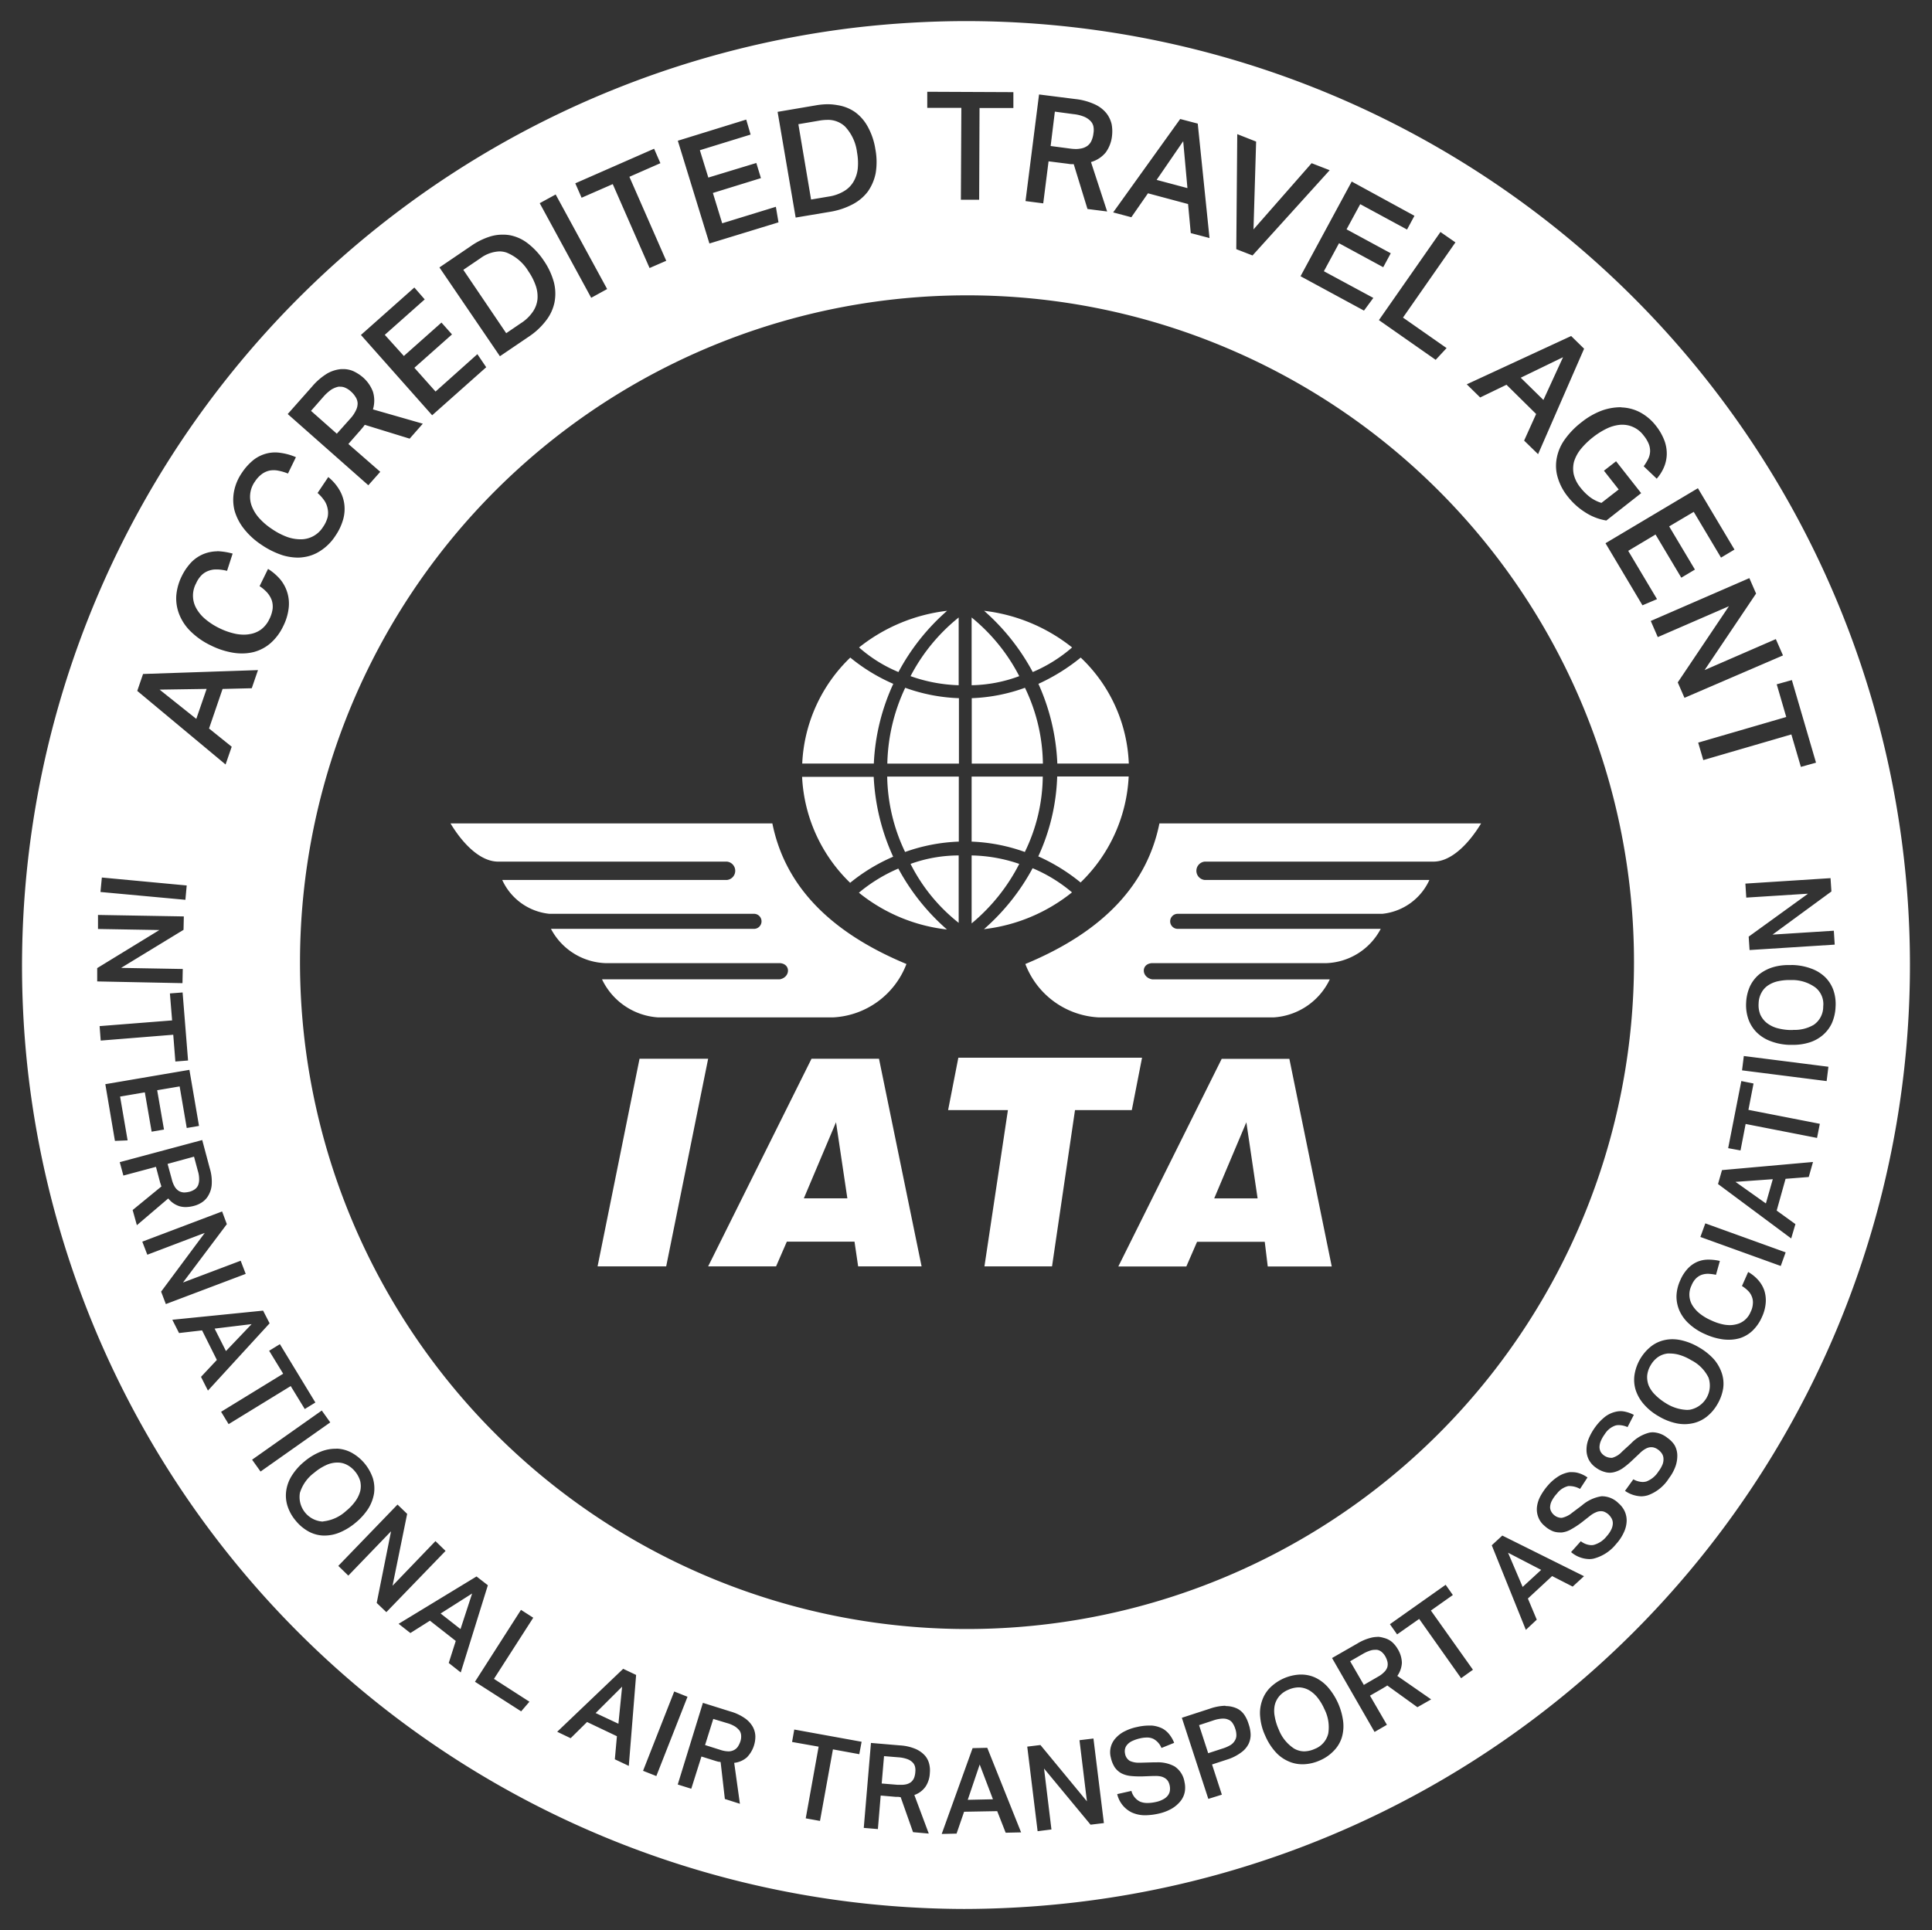
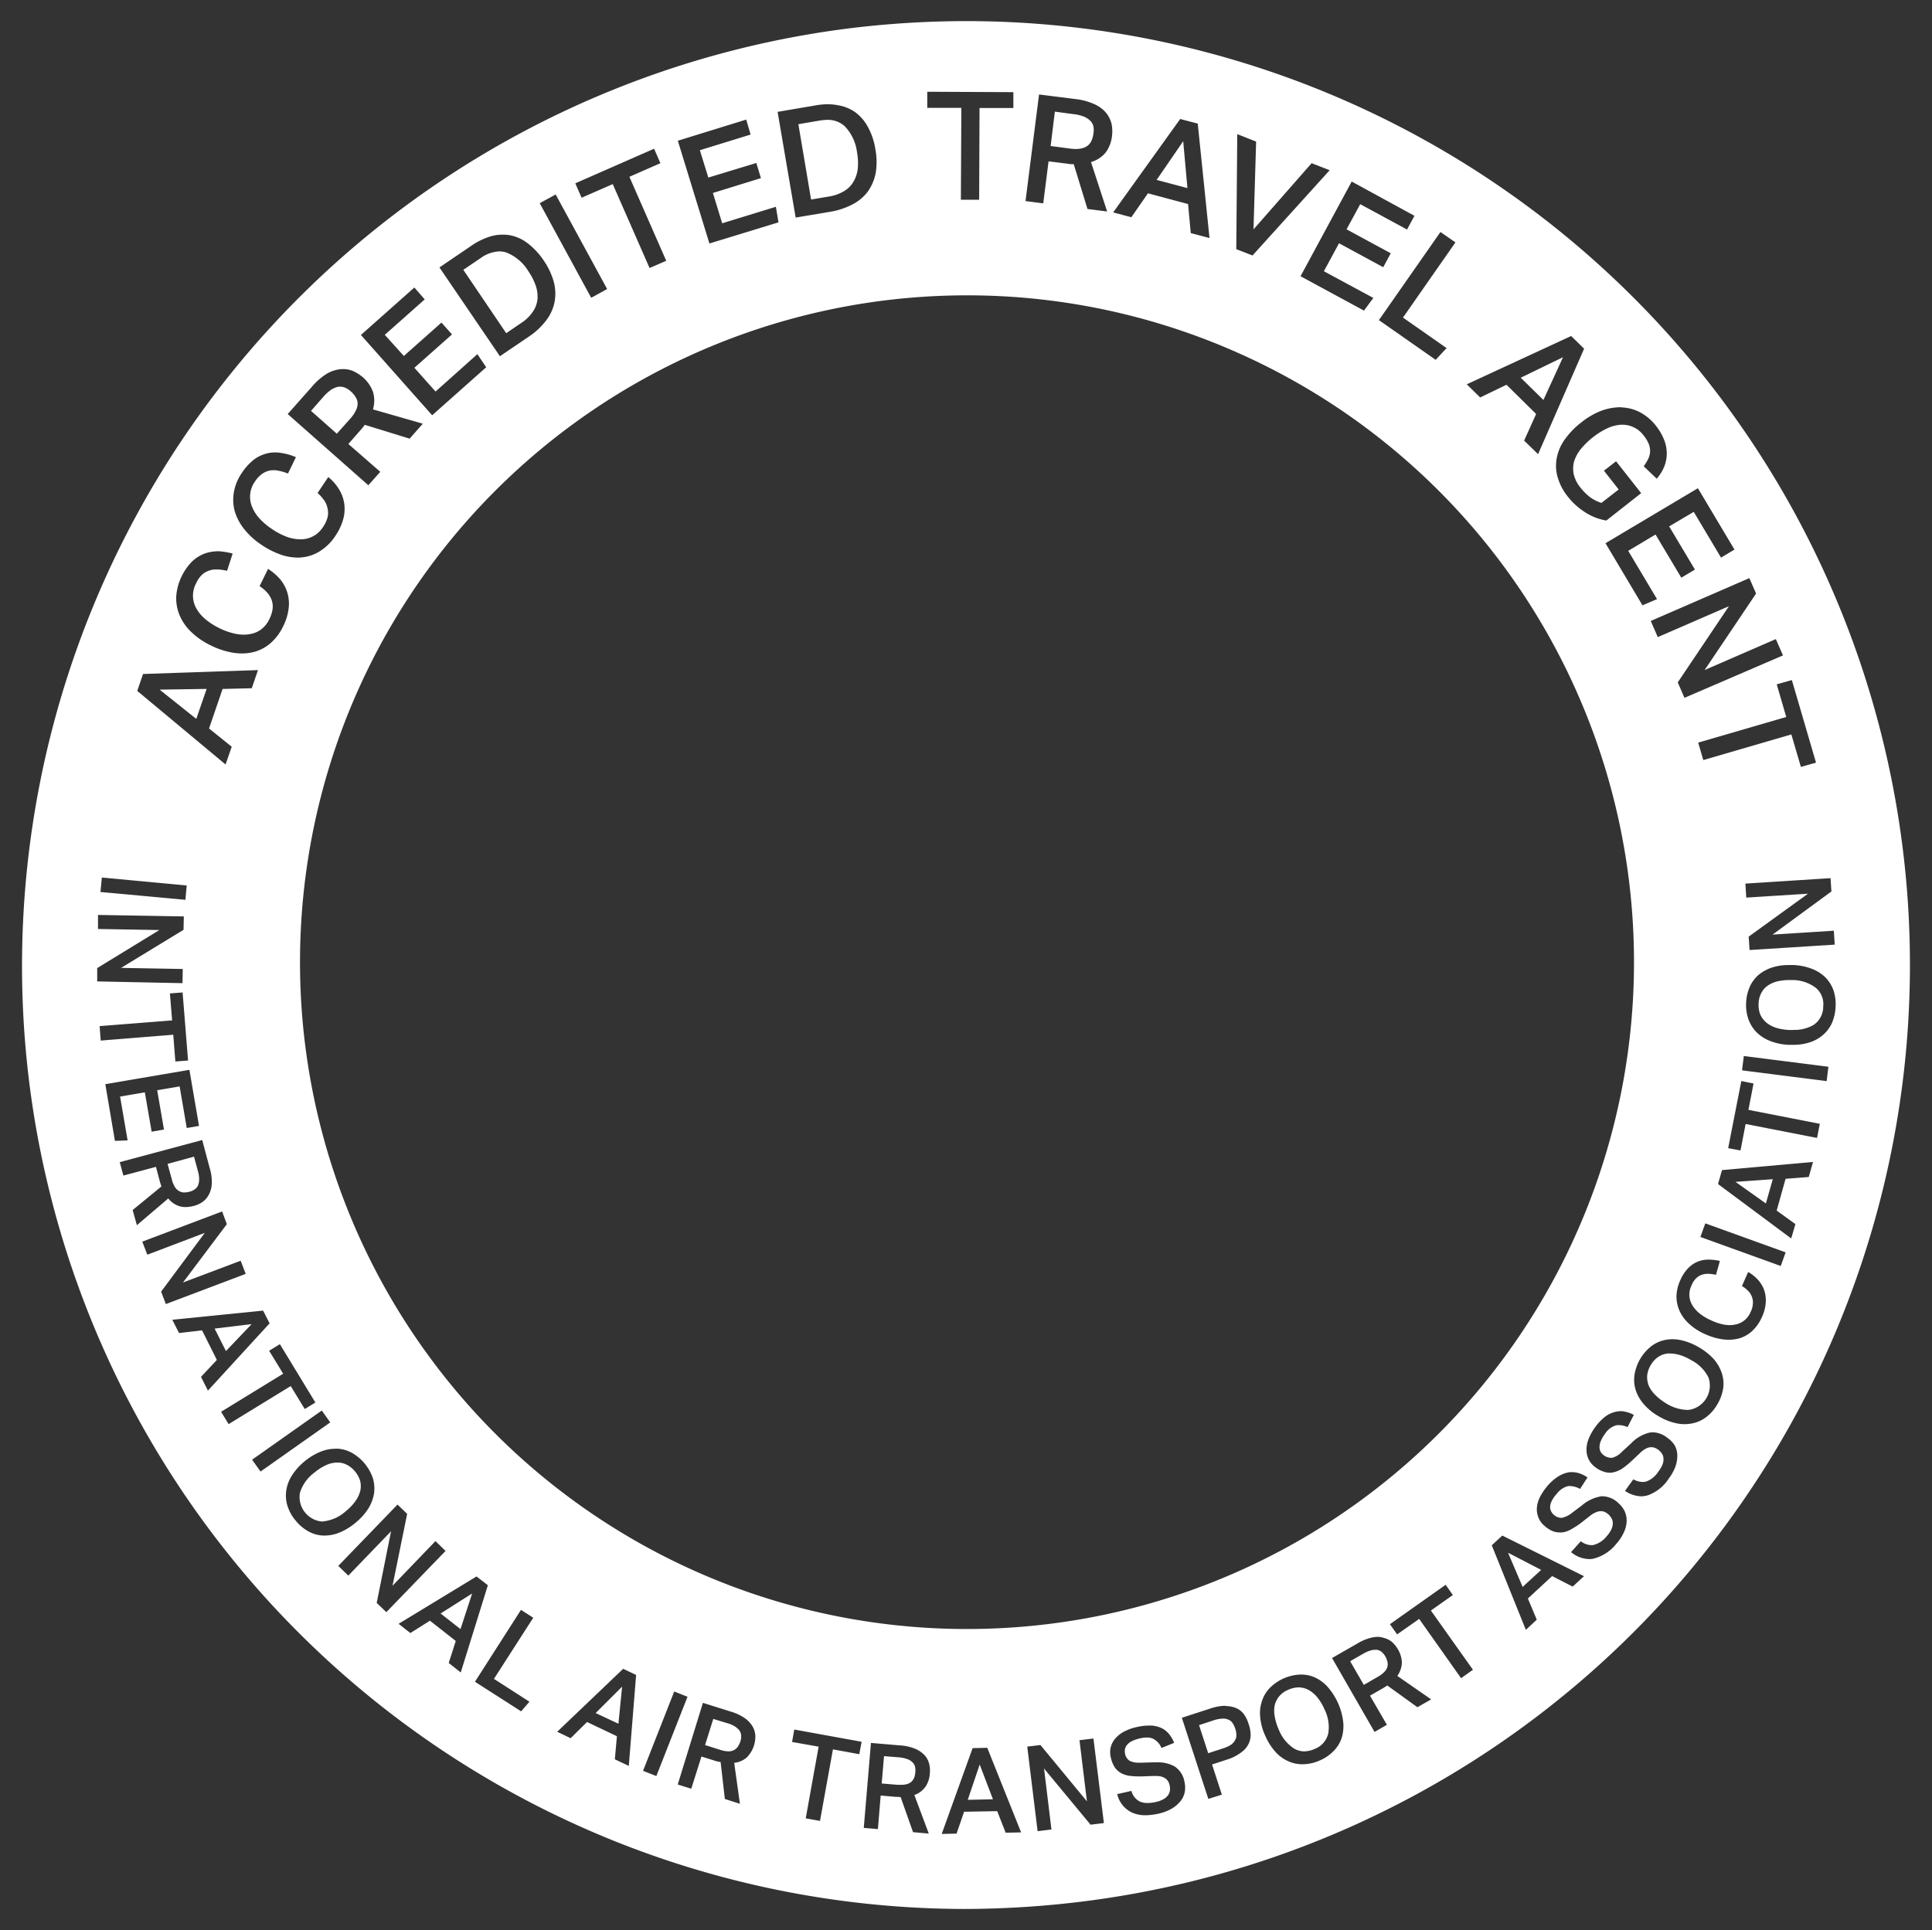
<svg xmlns="http://www.w3.org/2000/svg" width="45.676" height="45.642" viewBox="0 0 45.676 45.642">
  <rect x="0" y="0" width="45.676" height="45.642" fill="#333333" stroke="none" />
  <g id="Group_4749" data-name="Group 4749" transform="translate(0.517 0.499)">
    <path id="Subtraction_3" data-name="Subtraction 3" d="M22.274,44.643A22.323,22.323,0,0,1,.153,24.921,22.347,22.347,0,0,1,19.719.152,22.785,22.785,0,0,1,22.337,0a22.319,22.319,0,0,1,2.582,44.486A23.01,23.01,0,0,1,22.274,44.643Zm.542-3.811h0l-.339.008-.73,2.029.351-.008.178-.517.783-.014.2.51.365-.008-.8-2ZM20.777,42l.292.827.372.033-.341-.912a.54.54,0,0,0,.266-.2.626.626,0,0,0,.1-.322.616.616,0,0,0-.014-.208.472.472,0,0,0-.1-.2.643.643,0,0,0-.221-.158,1.112,1.112,0,0,0-.372-.085l-.685-.058-.17,2.009.334.028.066-.793v0h0l.359.031.028,0,.032,0Zm3.305-1.234h0l-.313.038.245,2,.327-.041-.175-1.441,1.1,1.328.315-.038-.247-2-.33.04.176,1.446-1.1-1.333ZM18.261,40.4l-.052.294.628.111L18.532,42.5l.337.061.306-1.692.623.114.055-.294Zm7.972,1.451-.337.076a.64.64,0,0,0,.349.436.764.764,0,0,0,.322.064,1.512,1.512,0,0,0,.306-.038,1.089,1.089,0,0,0,.313-.119.76.76,0,0,0,.207-.178.5.5,0,0,0,.1-.216.593.593,0,0,0-.007-.239.54.54,0,0,0-.237-.367.816.816,0,0,0-.426-.094h-.077l-.285.008h-.04a.493.493,0,0,1-.228-.043.248.248,0,0,1-.113-.178.254.254,0,0,1,0-.1.218.218,0,0,1,.049-.1.336.336,0,0,1,.114-.088.881.881,0,0,1,.192-.066.71.71,0,0,1,.162-.02.336.336,0,0,1,.158.034.422.422,0,0,1,.187.213l.3-.121a.75.75,0,0,0-.107-.191.537.537,0,0,0-.168-.147.7.7,0,0,0-.252-.071c-.024,0-.05,0-.076,0a1.278,1.278,0,0,0-.274.034,1.137,1.137,0,0,0-.289.1.693.693,0,0,0-.211.157.491.491,0,0,0-.119.469.7.7,0,0,0,.092.228.473.473,0,0,0,.157.141.625.625,0,0,0,.22.063,1.8,1.8,0,0,0,.208.01h.071l.261-.01H26.8a.576.576,0,0,1,.12.01.308.308,0,0,1,.114.048.214.214,0,0,1,.066.07.319.319,0,0,1,.035.091.358.358,0,0,1,.007.123.238.238,0,0,1-.044.113.316.316,0,0,1-.107.093.618.618,0,0,1-.185.068.912.912,0,0,1-.194.023.451.451,0,0,1-.176-.032A.388.388,0,0,1,26.233,41.855Zm-10.167-.813h0l.345.108.029.008.028.008.021,0,.031.008.1.872.356.114-.135-.968a.548.548,0,0,0,.3-.13.706.706,0,0,0,.2-.5.5.5,0,0,0-.059-.219.626.626,0,0,0-.18-.2,1.144,1.144,0,0,0-.344-.164l-.657-.206L15.506,41.7l.32.1.239-.758Zm12.382-1.2a1.174,1.174,0,0,0-.36.068l-.664.216.626,1.918.32-.1-.232-.714.349-.114a1.1,1.1,0,0,0,.334-.166A.552.552,0,0,0,29,40.743a.5.5,0,0,0,.05-.235A.844.844,0,0,0,29,40.262a.774.774,0,0,0-.1-.211.44.44,0,0,0-.173-.149.626.626,0,0,0-.264-.057ZM15.423,39.5h0l-.737,1.876L15,41.5l.737-1.875-.317-.126Zm-2.061.722h0l.706.336-.049.546.33.156.173-2.151-.306-.145-1.56,1.489.318.152.389-.384ZM30.214,39.1a1.08,1.08,0,0,0-.709.315.791.791,0,0,0-.187.311.883.883,0,0,0-.041.384,1.308,1.308,0,0,0,.119.437,1.392,1.392,0,0,0,.239.379.882.882,0,0,0,.311.226.794.794,0,0,0,.325.069h.03a1.025,1.025,0,0,0,.387-.091.988.988,0,0,0,.329-.228.783.783,0,0,0,.188-.311.949.949,0,0,0,.033-.38,1.528,1.528,0,0,0-.363-.815.941.941,0,0,0-.305-.228.8.8,0,0,0-.337-.068Zm1.846-.891a.744.744,0,0,0-.132.013,1.151,1.151,0,0,0-.353.143l-.6.344,1.005,1.748.292-.169-.4-.689.313-.18a.525.525,0,0,1,.052-.031.184.184,0,0,0,.042-.031l.714.515.325-.185-.8-.555a.582.582,0,0,0,.108-.312.659.659,0,0,0-.1-.327.667.667,0,0,0-.131-.161.477.477,0,0,0-.2-.1A.563.563,0,0,0,32.06,38.207ZM11.8,37.57h0l-1.088,1.7,1.092.7L12,39.742l-.839-.54.929-1.446Zm21.236.216h0l.99,1.4.28-.2-.994-1.4.519-.367-.17-.242-1.318.932.17.241.522-.366Zm-23.394.036h0l.616.483-.166.521.284.224.641-2.062-.268-.208L8.907,37.9l.278.218.461-.291ZM22.321,6.485A15.769,15.769,0,1,0,28.486,7.73,15.735,15.735,0,0,0,22.321,6.485ZM35,35.813h0l-.249.23.806,2,.258-.241-.21-.5.573-.531.486.249.268-.246ZM8.727,35.719v0l-.338,1.687.228.218,1.4-1.448-.239-.232L8.763,37,9.109,35.3l-.228-.22-1.4,1.45.237.23,1.005-1.043Zm28.129.228h0l-.23.257a.681.681,0,0,0,.422.165.435.435,0,0,0,.116-.012,1,1,0,0,0,.527-.344,1.059,1.059,0,0,0,.185-.28.686.686,0,0,0,.064-.26.527.527,0,0,0-.047-.235.563.563,0,0,0-.145-.189.556.556,0,0,0-.374-.165l-.031,0a.928.928,0,0,0-.463.218l-.228.171a.561.561,0,0,1-.245.121h-.02a.273.273,0,0,1-.174-.077.269.269,0,0,1-.062-.085.191.191,0,0,1-.019-.112.339.339,0,0,1,.042-.135.757.757,0,0,1,.119-.166.473.473,0,0,1,.266-.176.256.256,0,0,1,.049,0,.512.512,0,0,1,.23.067l.176-.271a.692.692,0,0,0-.2-.1.5.5,0,0,0-.157-.025.469.469,0,0,0-.066,0,.7.7,0,0,0-.247.088,1.107,1.107,0,0,0-.268.228,1.4,1.4,0,0,0-.175.252.719.719,0,0,0-.081.251.515.515,0,0,0,.029.24.49.49,0,0,0,.149.21.656.656,0,0,0,.208.131.455.455,0,0,0,.146.025.439.439,0,0,0,.061,0,.567.567,0,0,0,.215-.074,2.064,2.064,0,0,0,.235-.153l.206-.161a.574.574,0,0,1,.14-.086.28.28,0,0,1,.116-.028.207.207,0,0,1,.1.02.42.42,0,0,1,.081.052.428.428,0,0,1,.079.1.237.237,0,0,1,.028.115.35.35,0,0,1-.034.141.669.669,0,0,1-.111.164.584.584,0,0,1-.306.205.291.291,0,0,1-.06.006A.431.431,0,0,1,36.855,35.946ZM7.418,33.76a.939.939,0,0,0-.346.066,1.415,1.415,0,0,0-.389.233,1.386,1.386,0,0,0-.3.336.9.9,0,0,0-.133.358.816.816,0,0,0,.03.36,1.016,1.016,0,0,0,.195.349,1.037,1.037,0,0,0,.306.256.794.794,0,0,0,.349.095h.031a.937.937,0,0,0,.346-.07,1.441,1.441,0,0,0,.384-.235,1.456,1.456,0,0,0,.3-.334.988.988,0,0,0,.135-.358.847.847,0,0,0-.028-.36,1.111,1.111,0,0,0-.194-.347,1.07,1.07,0,0,0-.3-.251.8.8,0,0,0-.351-.1Zm30.683.719h0l-.2.277a.713.713,0,0,0,.384.129.56.56,0,0,0,.164-.027.983.983,0,0,0,.491-.4,1.045,1.045,0,0,0,.159-.294.755.755,0,0,0,.038-.268.507.507,0,0,0-.069-.229A.645.645,0,0,0,38.9,33.5a.576.576,0,0,0-.341-.129.435.435,0,0,0-.081.008.9.9,0,0,0-.438.259l-.209.191a.489.489,0,0,1-.232.145.19.19,0,0,1-.039,0,.3.3,0,0,1-.163-.061.289.289,0,0,1-.071-.079.265.265,0,0,1-.028-.109.4.4,0,0,1,.028-.14.815.815,0,0,1,.1-.175.474.474,0,0,1,.252-.2.326.326,0,0,1,.077-.009.531.531,0,0,1,.206.047l.149-.289a.809.809,0,0,0-.209-.076.5.5,0,0,0-.1-.012.546.546,0,0,0-.122.015.655.655,0,0,0-.237.108,1.211,1.211,0,0,0-.245.254,1.3,1.3,0,0,0-.151.266.693.693,0,0,0-.055.259.515.515,0,0,0,.05.237.524.524,0,0,0,.168.194.64.64,0,0,0,.223.108.414.414,0,0,0,.107.015.463.463,0,0,0,.1-.012.661.661,0,0,0,.207-.093,1.912,1.912,0,0,0,.216-.178l.192-.181a.569.569,0,0,1,.13-.1.3.3,0,0,1,.114-.039l.033,0a.186.186,0,0,1,.066.012.3.3,0,0,1,.086.045.373.373,0,0,1,.087.088.231.231,0,0,1,.04.114.339.339,0,0,1-.019.142.705.705,0,0,1-.1.174.583.583,0,0,1-.282.234.324.324,0,0,1-.09.013.476.476,0,0,1-.228-.067ZM7.091,32.856h0L5.443,34.019l.2.28,1.648-1.162-.2-.28ZM39.022,31.17a.881.881,0,0,0-.175.018.791.791,0,0,0-.33.152,1.074,1.074,0,0,0-.391.671.813.813,0,0,0,.028.362.965.965,0,0,0,.192.334,1.322,1.322,0,0,0,.351.285,1.372,1.372,0,0,0,.417.166.992.992,0,0,0,.2.021.959.959,0,0,0,.183-.02.8.8,0,0,0,.329-.151,1.018,1.018,0,0,0,.259-.3,1.067,1.067,0,0,0,.137-.377.794.794,0,0,0-.033-.36A.977.977,0,0,0,40,31.641a1.444,1.444,0,0,0-.353-.28,1.426,1.426,0,0,0-.42-.168A.987.987,0,0,0,39.022,31.17ZM6.1,31.287h0l-.254.156.332.543-1.468.9.178.292,1.468-.9.332.543.251-.154L6.1,31.287ZM4.26,30.96h0l.35.7-.375.4.164.325,1.458-1.591-.154-.3-2.146.216.159.314.543-.063Zm35.626-1.672h-.022a.658.658,0,0,0-.259.054.675.675,0,0,0-.221.159.945.945,0,0,0-.178.279.964.964,0,0,0-.088.37.847.847,0,0,0,.073.351.932.932,0,0,0,.23.309,1.346,1.346,0,0,0,.379.242,1.489,1.489,0,0,0,.427.123,1.111,1.111,0,0,0,.128.007.933.933,0,0,0,.249-.033.769.769,0,0,0,.308-.177,1,1,0,0,0,.226-.326.962.962,0,0,0,.09-.339.766.766,0,0,0-.035-.294.73.73,0,0,0-.145-.244.933.933,0,0,0-.235-.189l-.147.332a.769.769,0,0,1,.147.116.381.381,0,0,1,.088.138.358.358,0,0,1,.023.163.5.5,0,0,1-.055.2.491.491,0,0,1-.142.192.476.476,0,0,1-.211.1.617.617,0,0,1-.137.016.854.854,0,0,1-.128-.011,1.229,1.229,0,0,1-.308-.1,1.206,1.206,0,0,1-.273-.161.766.766,0,0,1-.178-.2.487.487,0,0,1-.019-.465.5.5,0,0,1,.1-.161.382.382,0,0,1,.13-.088.451.451,0,0,1,.162-.028,1,1,0,0,1,.187.024l.092-.328A1.192,1.192,0,0,0,39.887,29.288ZM4.321,28.66l0,0L3.292,30.045l.112.294,1.888-.714-.119-.311-1.364.515,1.037-1.38-.112-.3-1.887.714.119.309,1.352-.514ZM39.8,28.43h0l-.117.322,1.9.686.116-.322-1.9-.686Zm2.542-1.451-2.148.192L40.1,27.5l1.73,1.287.1-.339-.443-.32.21-.751.548-.043.1-.352ZM3.172,27.1h0l.092.347a.321.321,0,0,0,.019.057.239.239,0,0,0,.017.053l-.681.558.1.359.742-.633a.541.541,0,0,0,.272.186.534.534,0,0,0,.139.018.8.8,0,0,0,.2-.029.624.624,0,0,0,.19-.086.471.471,0,0,0,.151-.166.586.586,0,0,0,.076-.263,1.074,1.074,0,0,0-.048-.377l-.177-.664-1.95.523L2.4,27.3l.77-.206Zm37.479-2.035-.311,1.587.292.054.121-.626,1.688.33.066-.334-1.688-.33.121-.623ZM3.961,24.8l-1.988.339L2.2,26.48l.3-.012-.178-1.036.585-.1.161.93.292-.05-.161-.93.531-.09.168.983.29-.049L3.961,24.8Zm36.749-.327-.042.339,2,.254.042-.339ZM3.579,23.97h0l.05.633.3-.024L3.8,22.97l-.3.023.052.638-1.714.135.026.342,1.713-.138Zm38.189-1.648a1.282,1.282,0,0,0-.351.046.987.987,0,0,0-.342.173.832.832,0,0,0-.22.285,1.05,1.05,0,0,0-.09.386,1.01,1.01,0,0,0,.053.389.834.834,0,0,0,.194.311.921.921,0,0,0,.325.207,1.35,1.35,0,0,0,.443.09c.031,0,.061,0,.09,0a1.287,1.287,0,0,0,.358-.047.9.9,0,0,0,.338-.174.833.833,0,0,0,.223-.286,1.056,1.056,0,0,0,.09-.389,1.008,1.008,0,0,0-.052-.4.822.822,0,0,0-.195-.306.928.928,0,0,0-.324-.2,1.381,1.381,0,0,0-.443-.086ZM1.8,21.137l0,.332,1.451.025-1.47.9,0,.315,2.016.041.007-.335-1.458-.026,1.476-.9.007-.317L1.8,21.137Zm40.425-.5,0,0-1.4,1.013.021.317,2.013-.128-.021-.329-1.449.092,1.392-1.02-.021-.315-2.013.129.021.331,1.452-.092ZM1.891,20.252l-.033.342,2.008.185.031-.339Zm39.943-3.384h0l.225.768.358-.1-.571-1.953-.358.1.225.773-2.082.606.121.413,2.08-.606ZM5.585,15.347l-2.72.092-.137.4,2.088,1.74.145-.42-.536-.431.32-.935.69-.017.149-.434Zm34.772-1.509,0,0-1.209,1.8.159.365L41.636,15l-.169-.386-1.684.732L41,13.537l-.159-.365-2.331,1.013.166.382,1.674-.727Zm-35.734-1.3A.9.9,0,0,0,4.3,12.6a.867.867,0,0,0-.287.19,1.307,1.307,0,0,0-.237.344,1.27,1.27,0,0,0-.126.462,1.032,1.032,0,0,0,.076.446,1.162,1.162,0,0,0,.275.4,1.745,1.745,0,0,0,.467.322A1.841,1.841,0,0,0,5,14.937a1.261,1.261,0,0,0,.206.016,1.148,1.148,0,0,0,.271-.032.991.991,0,0,0,.4-.209,1.245,1.245,0,0,0,.3-.4,1.277,1.277,0,0,0,.13-.424.9.9,0,0,0-.2-.688,1.271,1.271,0,0,0-.287-.246l-.2.408a.9.9,0,0,1,.18.153.579.579,0,0,1,.107.178.491.491,0,0,1,.021.207.757.757,0,0,1-.079.246.652.652,0,0,1-.189.237.616.616,0,0,1-.271.113.77.77,0,0,1-.144.013,1.035,1.035,0,0,1-.193-.02,1.625,1.625,0,0,1-.382-.133,1.594,1.594,0,0,1-.337-.218.908.908,0,0,1-.213-.259.611.611,0,0,1,0-.585.628.628,0,0,1,.137-.2.458.458,0,0,1,.171-.1.481.481,0,0,1,.165-.027h.037A1.132,1.132,0,0,1,4.851,13l.132-.408a1.626,1.626,0,0,0-.36-.057Zm35-1.491h0l-2.183,1.3.874,1.468.344-.146-.681-1.142.646-.386.609,1.021.322-.192-.609-1.021.581-.344.645,1.082.318-.19-.866-1.453ZM5.988,10.2a.8.8,0,0,0-.193.023.85.85,0,0,0-.312.149,1.344,1.344,0,0,0-.28.308,1.162,1.162,0,0,0-.187.441,1.049,1.049,0,0,0,.012.453A1.247,1.247,0,0,0,5.246,12a1.746,1.746,0,0,0,.42.385,1.966,1.966,0,0,0,.5.247,1.3,1.3,0,0,0,.357.055.816.816,0,0,0,.116-.008.95.95,0,0,0,.422-.154,1.177,1.177,0,0,0,.351-.353,1.307,1.307,0,0,0,.187-.4A.915.915,0,0,0,7.62,11.4a.9.9,0,0,0-.125-.334,1.125,1.125,0,0,0-.251-.284l-.253.377a.976.976,0,0,1,.159.178.5.5,0,0,1,.078.189.481.481,0,0,1,0,.207.729.729,0,0,1-.111.234.617.617,0,0,1-.5.287H6.574a.951.951,0,0,1-.3-.055,1.61,1.61,0,0,1-.358-.186,1.529,1.529,0,0,1-.306-.261.921.921,0,0,1-.175-.284.628.628,0,0,1-.036-.292.618.618,0,0,1,.112-.289.683.683,0,0,1,.166-.178.486.486,0,0,1,.183-.081.542.542,0,0,1,.092-.008.519.519,0,0,1,.109.011,1.21,1.21,0,0,1,.23.068l.188-.387a1.381,1.381,0,0,0-.351-.1A.825.825,0,0,0,5.988,10.2ZM37.794,9.131a1.337,1.337,0,0,0-.441.079,1.764,1.764,0,0,0-.488.282,1.909,1.909,0,0,0-.387.4,1.1,1.1,0,0,0-.189.434.968.968,0,0,0,.019.458,1.309,1.309,0,0,0,.246.467,1.617,1.617,0,0,0,.406.365,1.3,1.3,0,0,0,.5.194l.823-.647-.593-.754-.287.223.349.444-.408.317a.871.871,0,0,1-.27-.136,1.254,1.254,0,0,1-.228-.228.792.792,0,0,1-.157-.311.661.661,0,0,1,.007-.3.893.893,0,0,1,.157-.294,1.811,1.811,0,0,1,.289-.282,1.78,1.78,0,0,1,.339-.212.929.929,0,0,1,.32-.085h.034a.607.607,0,0,1,.26.055.627.627,0,0,1,.247.2.781.781,0,0,1,.121.2.453.453,0,0,1,.031.183.445.445,0,0,1-.045.171,1.24,1.24,0,0,1-.106.173l.308.294a1.013,1.013,0,0,0,.168-.264.839.839,0,0,0,.069-.3.887.887,0,0,0-.052-.329,1.313,1.313,0,0,0-.2-.354,1.185,1.185,0,0,0-.368-.317,1.01,1.01,0,0,0-.434-.121ZM7.6,8.229H7.556a.807.807,0,0,0-.33.1,1.476,1.476,0,0,0-.365.313l-.576.65,1.906,1.684.282-.318L7.719,10l.3-.342.019-.023c.011-.014.02-.024.029-.034l.04-.054,1.061.327.311-.354L8.3,9.182a.718.718,0,0,0,0-.418.849.849,0,0,0-.247-.349.992.992,0,0,0-.223-.14A.6.6,0,0,0,7.6,8.229ZM35.1,8.6h0l.7.691-.284.629.33.321,1.088-2.494-.306-.3L34.16,8.589l.317.311.621-.3ZM9.279,6.3,8.016,7.422,9.7,9.321l1.278-1.136-.209-.309L9.78,8.76l-.5-.562.889-.789-.249-.28-.889.79-.451-.5.944-.838L9.279,6.3ZM33.538,4.987h0L32.083,7.071l1.342.939.258-.278-1.031-.721,1.24-1.778ZM11.362,5.05a1,1,0,0,0-.269.037,1.63,1.63,0,0,0-.46.221l-.761.517,1.43,2.1.69-.468a1.665,1.665,0,0,0,.4-.375,1.046,1.046,0,0,0,.2-.429,1.09,1.09,0,0,0-.014-.477,1.678,1.678,0,0,0-.239-.512,1.709,1.709,0,0,0-.382-.411.99.99,0,0,0-.417-.189A.94.94,0,0,0,11.362,5.05ZM31.44,3.794h0L30.23,6.033l1.5.813.221-.3-1.169-.631.358-.662,1.045.567.178-.33-1.045-.566.323-.595,1.107.6.175-.325L31.44,3.794ZM12.62,4.1h0l-.377.206L13.46,6.543l.377-.207L12.62,4.1Zm1.35-.244h0l.87,1.983.394-.171-.871-1.986.733-.322-.149-.342-1.863.818.149.341.736-.322ZM28.734,2.673h0l-.023,2.72.384.149,1.824-2.016-.427-.166L29.118,4.926l.062-2.077-.446-.176ZM17.125,2.329h0l-1.617.5.747,2.43,1.633-.5-.062-.368-1.269.39-.22-.717,1.136-.351-.109-.358L16.229,3.7l-.2-.647,1.2-.37Zm9.494,1.742h0l.952.255.064.687.443.117L27.8,2.424l-.415-.109L25.8,4.524l.43.114.393-.566ZM19.065,1.966a1.669,1.669,0,0,0-.292.026l-.906.154.427,2.5.823-.138a1.735,1.735,0,0,0,.519-.173A1.07,1.07,0,0,0,20,4.031a1.136,1.136,0,0,0,.186-.438,1.632,1.632,0,0,0-.008-.566A1.6,1.6,0,0,0,20,2.5a1.047,1.047,0,0,0-.3-.347.985.985,0,0,0-.416-.165A1.318,1.318,0,0,0,19.065,1.966Zm5.209,1.35h0l.452.057a.683.683,0,0,0,.076.01h.035l.031,0,.325,1.06.465.059-.382-1.169a.694.694,0,0,0,.349-.228.811.811,0,0,0,.149-.4.925.925,0,0,0-.009-.263.671.671,0,0,0-.121-.259.755.755,0,0,0-.271-.211,1.47,1.47,0,0,0-.462-.128l-.863-.109-.32,2.521.419.054.126-.994ZM21.405,1.678l0,.374.806,0L22.2,4.224l.432,0,.009-2.169.8,0,0-.375-2.037-.009Zm.958,40.382v0l.282-.833.313.822-.593.013Zm-1.578-.353-.082,0-.375-.031.055-.647.344.028a.782.782,0,0,1,.2.04.347.347,0,0,1,.125.074.225.225,0,0,1,.062.1.364.364,0,0,1,.009.131.474.474,0,0,1-.028.138.263.263,0,0,1-.071.1.293.293,0,0,1-.125.057A.484.484,0,0,1,20.786,41.707Zm7.261-.75h0l-.215-.661.336-.111a.792.792,0,0,1,.209-.043h.033a.271.271,0,0,1,.111.023.211.211,0,0,1,.1.078.5.5,0,0,1,.066.136.457.457,0,0,1,.027.145.23.23,0,0,1-.029.125.311.311,0,0,1-.1.112.832.832,0,0,1-.194.087l-.34.111Zm2.272-.041a.48.48,0,0,1-.24-.066.945.945,0,0,1-.363-.45,1.26,1.26,0,0,1-.095-.309.671.671,0,0,1,0-.266.511.511,0,0,1,.107-.213.558.558,0,0,1,.213-.152.622.622,0,0,1,.242-.057H30.2a.521.521,0,0,1,.23.066.726.726,0,0,1,.2.174,1.224,1.224,0,0,1,.164.274.939.939,0,0,1,.092.574.518.518,0,0,1-.32.367A.626.626,0,0,1,30.319,40.916Zm-13.616,0a.639.639,0,0,1-.189-.035l-.361-.114.194-.618.33.1a.719.719,0,0,1,.187.081.451.451,0,0,1,.107.1.234.234,0,0,1,.035.116.36.36,0,0,1-.017.131.536.536,0,0,1-.059.125.247.247,0,0,1-.093.083A.28.28,0,0,1,16.7,40.916Zm-2.6-.654h0l-.537-.252.626-.624-.087.875Zm17.626-.915h0l-.325-.562.3-.173a.839.839,0,0,1,.188-.083.35.35,0,0,1,.1-.014.344.344,0,0,1,.047,0,.231.231,0,0,1,.111.051.387.387,0,0,1,.083.1.5.5,0,0,1,.052.128.275.275,0,0,1,0,.123.271.271,0,0,1-.071.118.622.622,0,0,1-.154.117l-.326.189ZM10.368,38.023h0L9.9,37.656l.745-.473-.274.839Zm25.114-.993h0l-.346-.811.783.406-.435.4ZM7.108,35.482a.582.582,0,0,1-.534-.681.936.936,0,0,1,.337-.473,1.224,1.224,0,0,1,.27-.175.638.638,0,0,1,.256-.066h.031a.461.461,0,0,1,.2.045.6.6,0,0,1,.207.163.624.624,0,0,1,.124.23.521.521,0,0,1,0,.239A.733.733,0,0,1,7.885,35a1.188,1.188,0,0,1-.221.232.946.946,0,0,1-.526.244Zm32.263-2.64a1.006,1.006,0,0,1-.5-.156,1.341,1.341,0,0,1-.256-.2.709.709,0,0,1-.152-.216.559.559,0,0,1-.038-.236.592.592,0,0,1,.083-.249.6.6,0,0,1,.175-.194.5.5,0,0,1,.226-.083.416.416,0,0,1,.062,0,.817.817,0,0,1,.2.028,1.171,1.171,0,0,1,.294.129.917.917,0,0,1,.41.412.581.581,0,0,1-.445.761ZM4.824,31.448v0l-.267-.529.875-.106-.606.636Zm36.406-3.49h0l-.717-.509.882-.063-.163.572ZM3.835,27.7h0a.279.279,0,0,1-.119-.033.3.3,0,0,1-.1-.1.618.618,0,0,1-.071-.178l-.1-.365.625-.171.09.335a.655.655,0,0,1,.031.2.367.367,0,0,1-.026.145.237.237,0,0,1-.078.093.417.417,0,0,1-.118.055A.6.6,0,0,1,3.835,27.7Zm38.038-3.842h-.079a1.309,1.309,0,0,1-.318-.051.716.716,0,0,1-.234-.125.547.547,0,0,1-.142-.189.594.594,0,0,1-.04-.262.553.553,0,0,1,.066-.253.48.48,0,0,1,.159-.176.685.685,0,0,1,.246-.1,1.245,1.245,0,0,1,.252-.026l.034,0h.035a.927.927,0,0,1,.552.178.5.5,0,0,1,.183.448.518.518,0,0,1-.225.434A.892.892,0,0,1,41.873,23.855ZM4.123,16.5h0l-.867-.691,1.112-.017-.244.708ZM7.447,9.758h0l-.611-.541.287-.327a1.03,1.03,0,0,1,.189-.173.533.533,0,0,1,.171-.071.232.232,0,0,1,.045,0,.263.263,0,0,1,.107.02.456.456,0,0,1,.139.088.557.557,0,0,1,.114.133.3.3,0,0,1,.05.147A.365.365,0,0,1,7.9,9.2a.781.781,0,0,1-.135.2l-.316.354Zm28.524-.8v0l-.535-.525,1-.485-.464,1.011ZM11.452,7.382h0l-1.015-1.5.405-.275a.811.811,0,0,1,.446-.161.523.523,0,0,1,.171.028,1.072,1.072,0,0,1,.517.443,1.415,1.415,0,0,1,.173.34.781.781,0,0,1,.041.319.637.637,0,0,1-.112.3.967.967,0,0,1-.282.269l-.342.233Zm7.206-3.165v0l-.3-1.779.486-.083a1.144,1.144,0,0,1,.19-.019.588.588,0,0,1,.424.154,1.081,1.081,0,0,1,.287.616,1.384,1.384,0,0,1,.017.382.774.774,0,0,1-.1.308.624.624,0,0,1-.226.226.985.985,0,0,1-.367.128l-.409.069Zm8.894-.269h0l-.724-.193.628-.915.1,1.107Zm-2.624-.923a1.122,1.122,0,0,1-.134-.009l-.472-.062.1-.813.432.058a.922.922,0,0,1,.252.059.45.45,0,0,1,.154.1.264.264,0,0,1,.074.135.468.468,0,0,1,0,.163.594.594,0,0,1-.045.169.3.3,0,0,1-.095.123.373.373,0,0,1-.161.066A.654.654,0,0,1,24.927,3.025Z" transform="translate(0 0)" fill="#fff" stroke="rgba(0,0,0,0)" stroke-width="1" />
-     <path id="Path_34915" data-name="Path 34915" d="M1109.565,51.907l.992-4.91h1.622l-.992,4.91Zm2.614,0,2.444-4.91h1.595l1.007,4.91h-1.5l-.086-.584h-1.6l-.254.584Zm2.262-1.608h1.029l-.268-1.8Zm4.27,1.608.555-3.695h-1.414l.242-1.239h4.343l-.242,1.239h-1.343l-.543,3.695ZM1125.92,47h-1.6l-2.444,4.91h1.608l.254-.584h1.6l.071.584h1.513Zm-1.777,3.3.76-1.8.266,1.8Zm6.312-8.868h-7.607c-.279,1.383-1.246,2.527-3.17,3.325a1.962,1.962,0,0,0,1.742,1.263h4.125a1.58,1.58,0,0,0,1.331-.9h-4.2c-.254-.046-.268-.361-.012-.383h4.124a1.514,1.514,0,0,0,1.292-.811h-4.8a.178.178,0,1,1,0-.356h4.839a1.375,1.375,0,0,0,1.111-.8h-5.311a.218.218,0,0,1,0-.434h5.408c.424,0,.837-.427,1.124-.9m-24.361,0c.288.477.7.9,1.124.9h5.408a.218.218,0,0,1,0,.434h-5.311a1.377,1.377,0,0,0,1.112.8h4.84a.178.178,0,1,1,0,.356h-4.8a1.518,1.518,0,0,0,1.293.811h4.125c.256.022.242.337-.011.383h-4.2a1.581,1.581,0,0,0,1.33.9h4.125a1.961,1.961,0,0,0,1.742-1.263c-1.924-.8-2.891-1.942-3.17-3.325h-7.608m9.657-4.161a3.336,3.336,0,0,0,.932.582,5.137,5.137,0,0,1,1.15-1.448,4.1,4.1,0,0,0-2.082.867m-1.343,2.745h1.693a5.029,5.029,0,0,1,.46-1.885,4.3,4.3,0,0,1-1.017-.621,3.708,3.708,0,0,0-1.136,2.507m3.705-1.547v1.547h-1.693a4.407,4.407,0,0,1,.423-1.793,4.128,4.128,0,0,0,1.27.246m2.676-1.2a3.5,3.5,0,0,1-.931.582,5.179,5.179,0,0,0-1.15-1.448,4.094,4.094,0,0,1,2.081.867m1.343,2.745h-1.693a5.063,5.063,0,0,0-.447-1.885,4.589,4.589,0,0,0,1-.621,3.639,3.639,0,0,1,1.137,2.507m-3.713-1.547v1.547h1.682a4.237,4.237,0,0,0-.424-1.793,4.113,4.113,0,0,1-1.258.246m-2.668,4.6a3.773,3.773,0,0,1,.932-.571,5.169,5.169,0,0,0,1.15,1.441,4.03,4.03,0,0,1-2.082-.87m-1.343-2.74h1.693a5.115,5.115,0,0,0,.46,1.889,4.276,4.276,0,0,0-1.017.617,3.734,3.734,0,0,1-1.136-2.506m3.705,1.539V40.325h-1.693a4.275,4.275,0,0,0,.423,1.783,4.211,4.211,0,0,1,1.27-.245m2.676,1.2a3.578,3.578,0,0,0-.931-.571,5.165,5.165,0,0,1-1.15,1.441,4.069,4.069,0,0,0,2.081-.87m1.343-2.74h-1.693a4.864,4.864,0,0,1-.447,1.889,4.427,4.427,0,0,1,1,.617,3.732,3.732,0,0,0,1.137-2.506m-3.713,1.539V40.325h1.682a4.152,4.152,0,0,1-.424,1.783,4.192,4.192,0,0,0-1.258-.245m-.306-5.3a4.353,4.353,0,0,0-1.138,1.387,3.71,3.71,0,0,0,1.138.215Zm.306,0a4.36,4.36,0,0,1,1.126,1.387,3.383,3.383,0,0,1-1.126.215Zm-.306,7.221a4.152,4.152,0,0,1-1.138-1.394,3.364,3.364,0,0,1,1.138-.2Zm.306.013a4.464,4.464,0,0,0,1.126-1.407,3.65,3.65,0,0,0-1.126-.2Z" transform="translate(-1095.954 -22.46)" fill="#fff" />
  </g>
</svg>